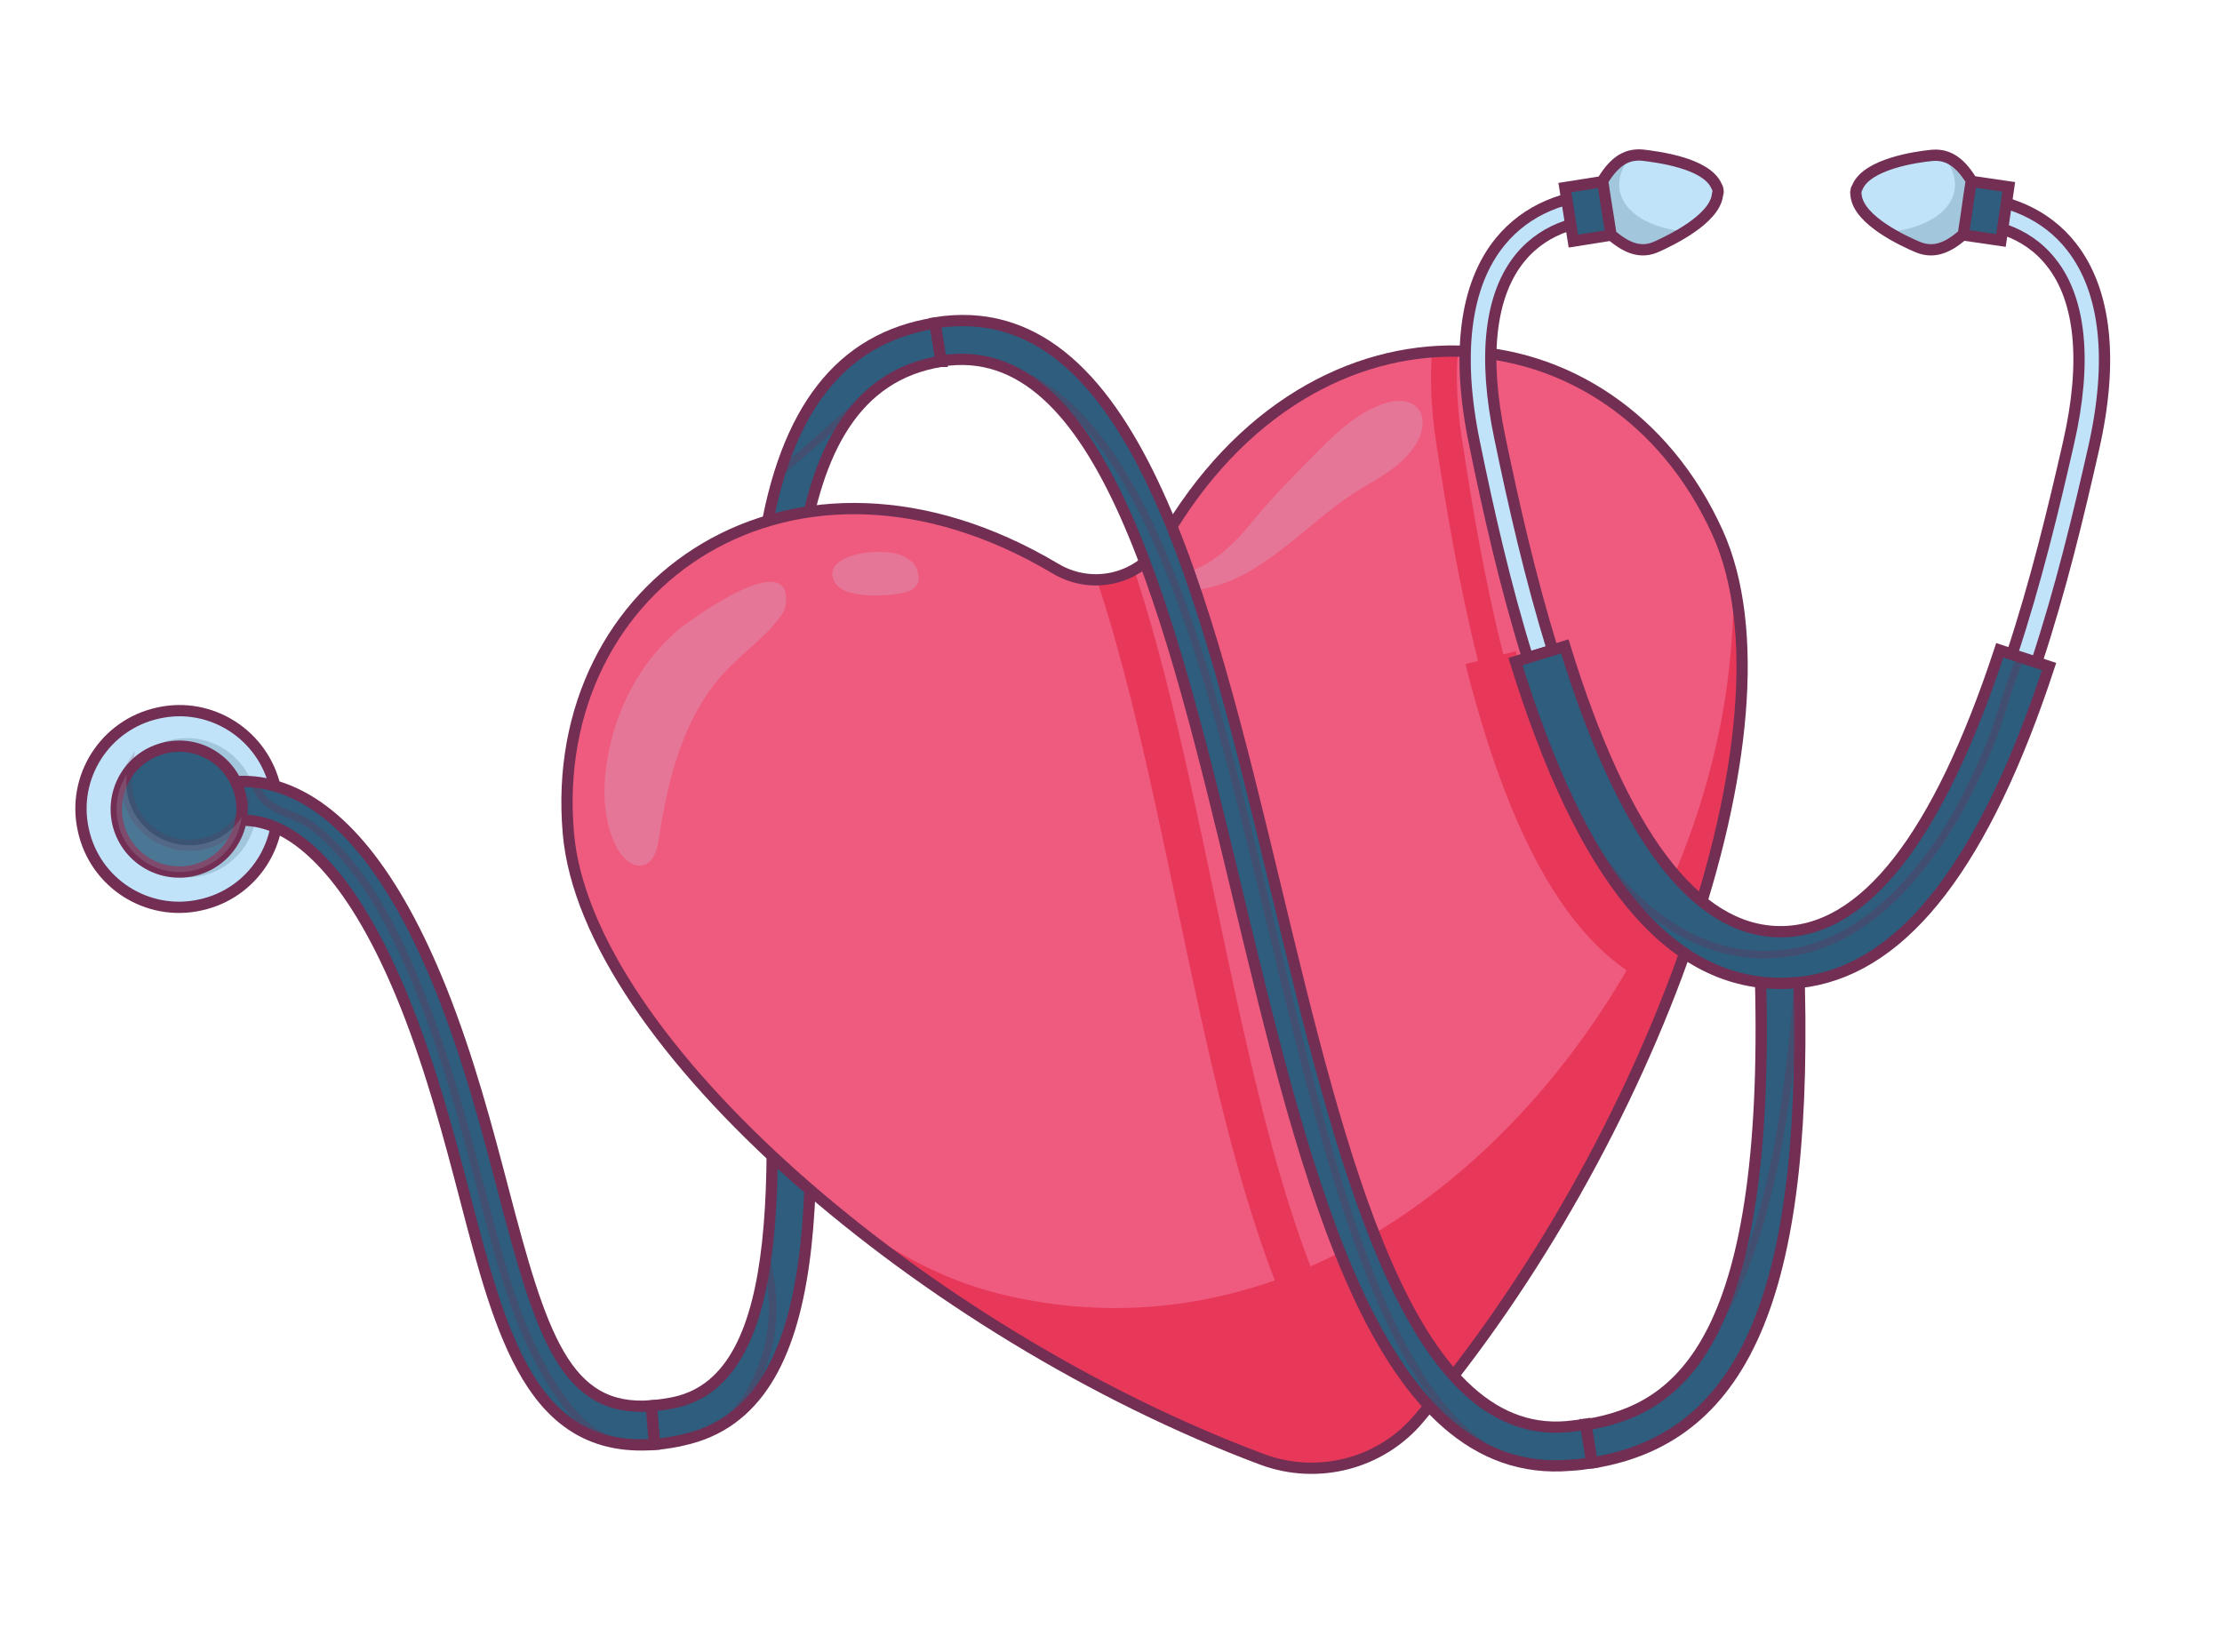
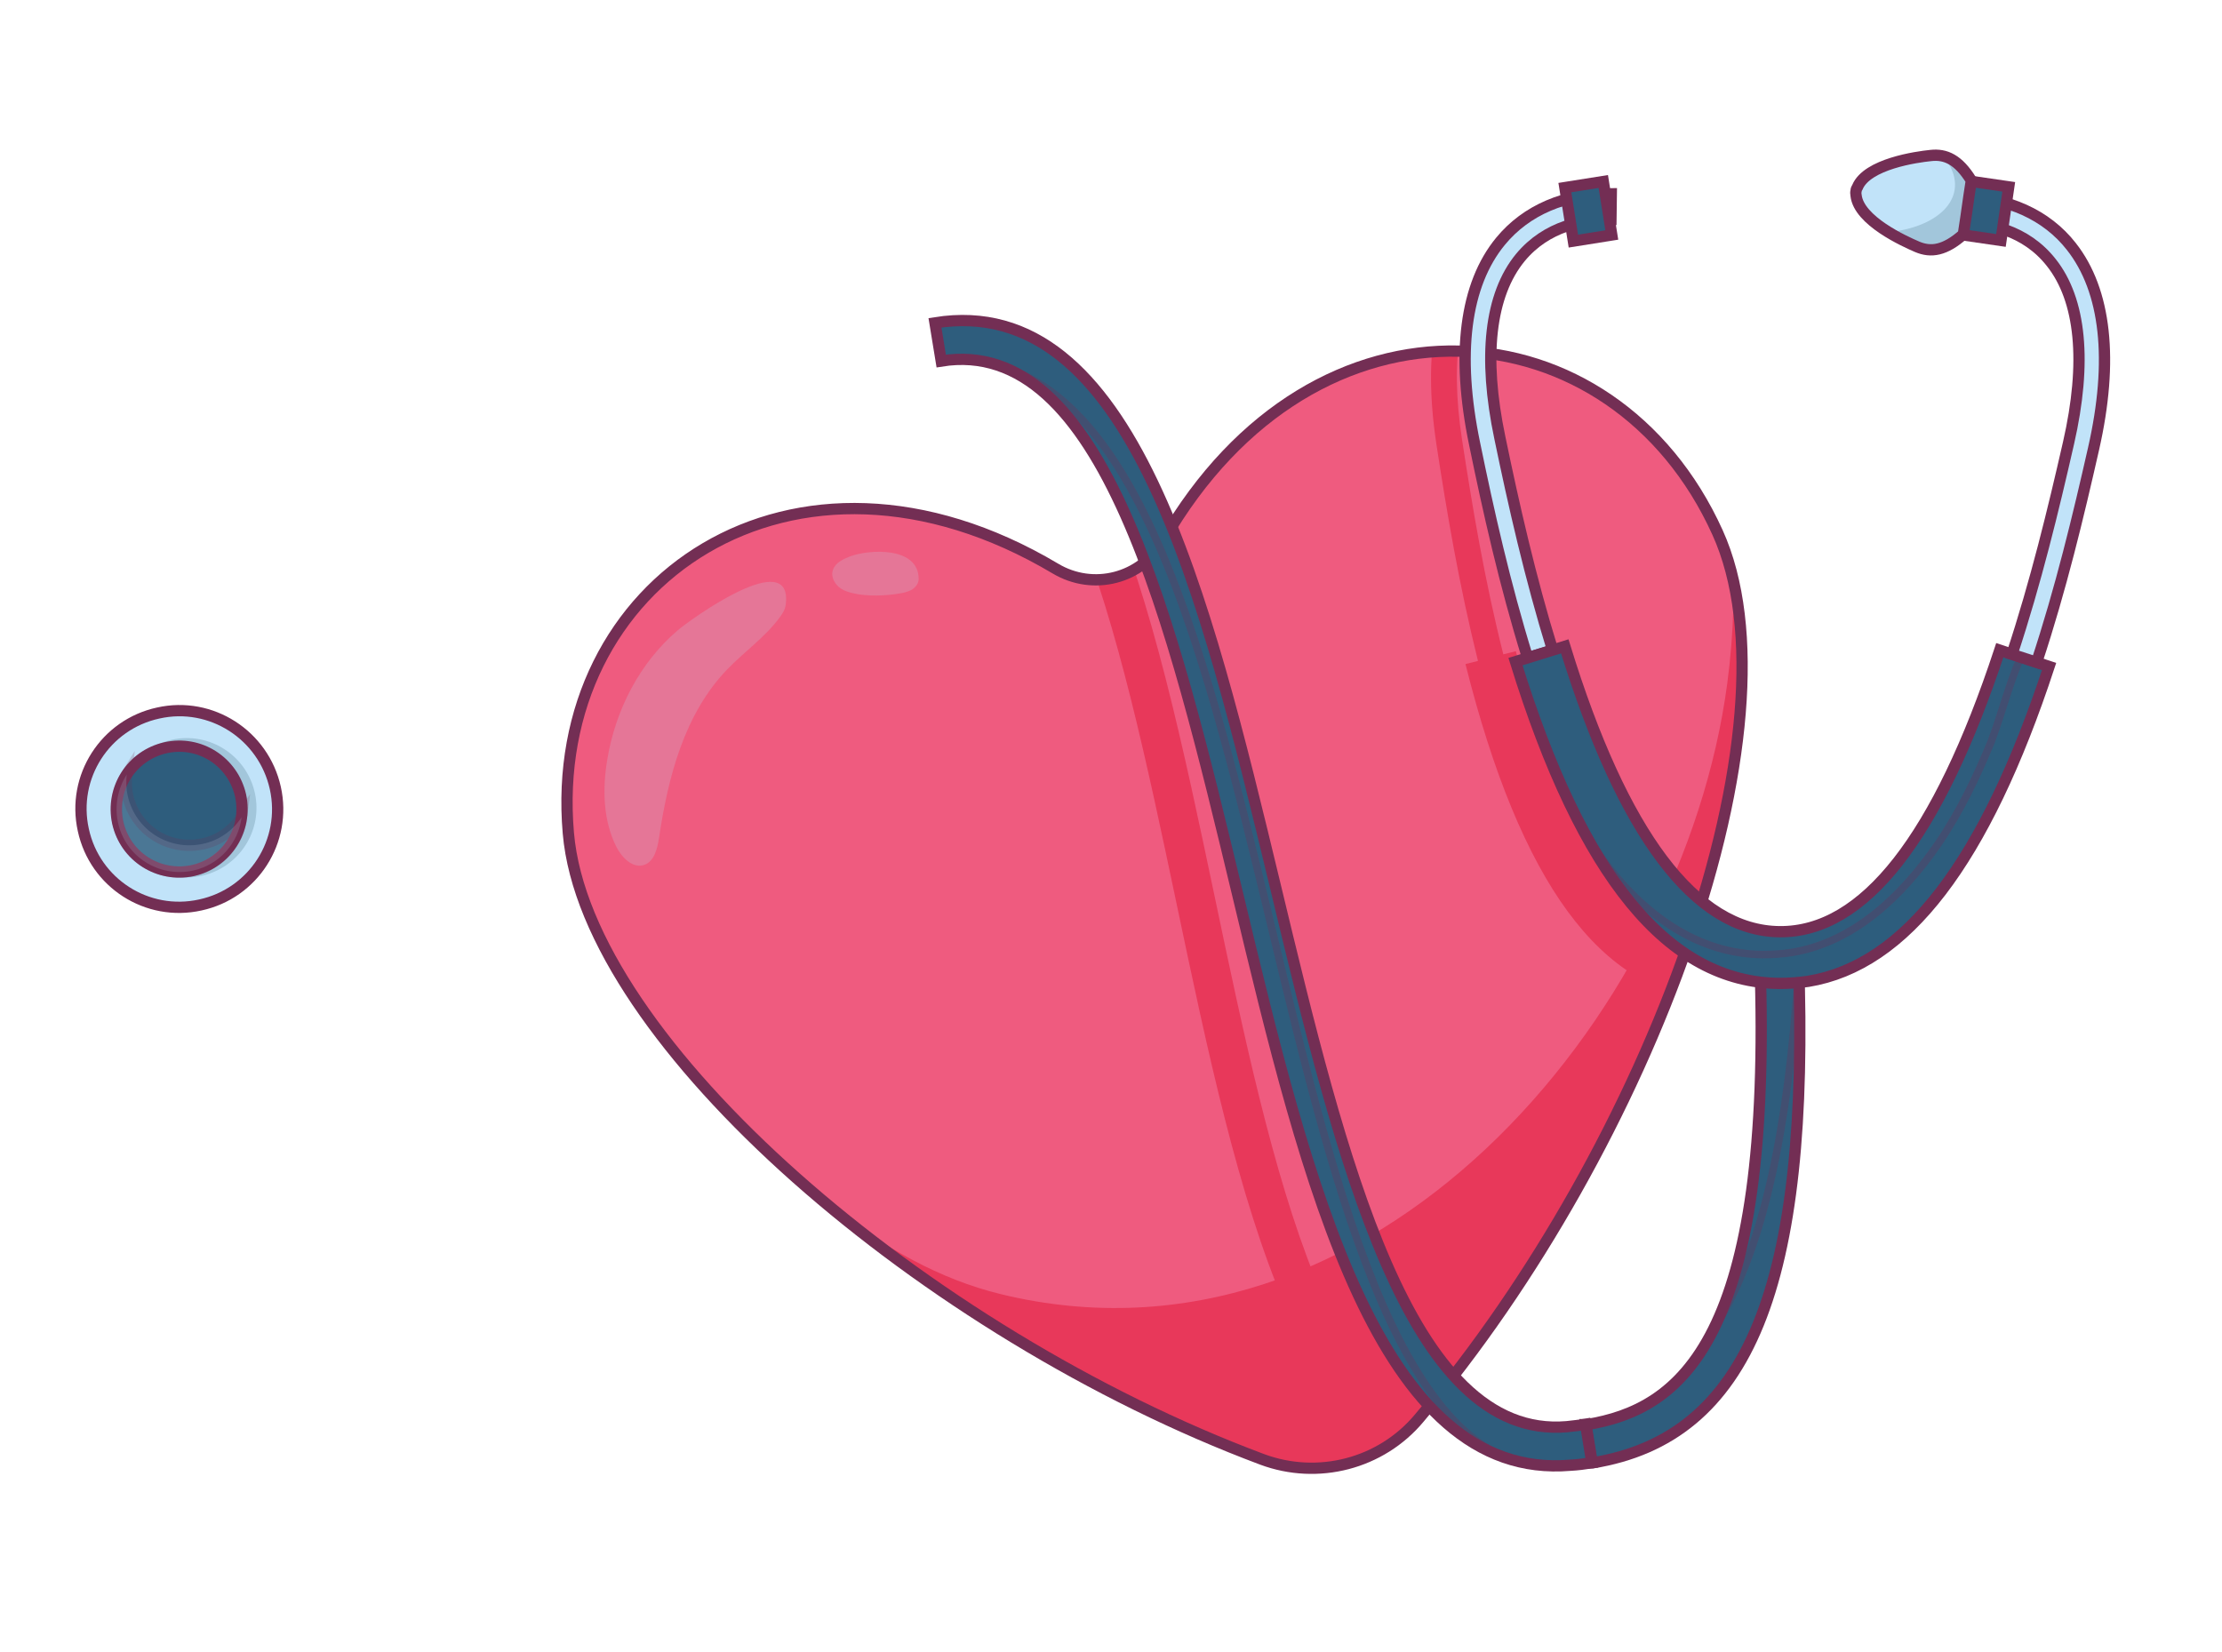
<svg xmlns="http://www.w3.org/2000/svg" xmlns:xlink="http://www.w3.org/1999/xlink" id="Calque_1" x="0px" y="0px" viewBox="0 0 640 476" style="enable-background:new 0 0 640 476;" xml:space="preserve">
  <style type="text/css">	.st0{opacity:0.3;clip-path:url(#SVGID_00000029023287810785473010000010060259669288741256_);}	.st1{fill:#2E5D7D;stroke:#732E54;stroke-width:2.164;stroke-miterlimit:10;}	.st2{clip-path:url(#SVGID_00000046331581941895574660000005984552975172187066_);fill:#EF5B7F;}	.st3{clip-path:url(#SVGID_00000046331581941895574660000005984552975172187066_);}	.st4{fill:#E8385A;}	.st5{clip-path:url(#SVGID_00000046331581941895574660000005984552975172187066_);fill:#E8385A;}	.st6{opacity:0.2;fill:#C1E3F9;}	.st7{fill:#C1E3F9;stroke:#732E54;stroke-width:3.246;stroke-miterlimit:10;}	.st8{fill:#A2C6DB;}	.st9{opacity:0.3;clip-path:url(#SVGID_00000123411663002189413330000000542805691832930458_);}	.st10{opacity:0.3;clip-path:url(#SVGID_00000092455044941425315550000011362331770660225164_);}	.st11{opacity:0.3;clip-path:url(#SVGID_00000016765333738086449960000009562351481277184919_);}			.st12{opacity:0.3;clip-path:url(#SVGID_00000047780647690541357250000004174028064171906435_);fill:#2E5D7D;stroke:#732E54;stroke-width:2.164;stroke-miterlimit:10;}	.st13{fill:#2E5D7D;stroke:#732E54;stroke-width:3.246;stroke-miterlimit:10;}	.st14{clip-path:url(#SVGID_00000096043091528593152000000011811708797825578880_);}	.st15{fill:#C1E3F9;}	.st16{clip-path:url(#SVGID_00000173155540951801678040000008741741349906253750_);}	.st17{opacity:0.2;fill:#C1E3F9;stroke:#732E54;stroke-width:3.246;stroke-miterlimit:10;}</style>
  <g>
    <g>
      <g>
        <g>
          <defs>
-             <path id="SVGID_1_" d="M193.3,415.5c-1.7,0.3-3.3,0.5-4.8,0.6l-0.9-11.1c2.1-0.2,4.5-0.5,6.8-1c33.3-7.3,29.5-70.3,25.4-137       c-2.4-39-4.8-79.2,0.3-111.1c6-37.9,22.1-58.5,49.1-62.8c0,0,0.1,0,0.1,0l1.8,11c0,0-0.1,0-0.1,0c-49.3,8-44.6,86.4-40,162.2       c4.3,71.6,8.4,139.2-34.2,148.5C195.7,415.1,194.5,415.3,193.3,415.5z" />
-           </defs>
+             </defs>
          <use xlink:href="#SVGID_1_" style="overflow:visible;fill:#2E5D7D;" />
          <clipPath id="SVGID_00000031204244029361618980000009691896059614858681_">
            <use xlink:href="#SVGID_1_" style="overflow:visible;" />
          </clipPath>
          <g style="opacity:0.3;clip-path:url(#SVGID_00000031204244029361618980000009691896059614858681_);">
            <path class="st1" d="M197.1,426.3c-1.7,0.3-3.3,0.5-4.8,0.6l-0.9-11.1c2.1-0.2,4.5-0.5,6.8-1c10.2-2.2,16.8-10.2,20.6-19.4       c6.3-15.1,3.9-28.6-1.4-43.9c-3-8.7-6.5-17.4-8.1-26.5c-1.5-8.3-1.1-16.8-2.5-25.4c-3.3-20.4-6.6-40.7-10-61.1       c-1.3-7.8-2.5-15.5-2.8-23.4c-0.6-16.7,3.4-33.1,7.7-49.2c1.1-4.3,2.4-8.7,5.2-12.1c9.4-11.3,21.2-20.3,32.1-30.1       c10.6-9.4,19.2-17.5,33.9-19.9c0,0,0.1,0,0.1,0l1.8,11c0,0-0.1,0-0.1,0c-49.3,8-44.6,86.4-40,162.2       c4.3,71.6,8.4,139.2-34.2,148.5C199.5,425.9,198.3,426.1,197.1,426.3z" />
          </g>
          <use xlink:href="#SVGID_1_" style="overflow:visible;fill:none;stroke:#732E54;stroke-width:3.246;stroke-miterlimit:10;" />
        </g>
        <g>
          <g>
            <g>
              <defs>
                <path id="SVGID_00000033367308995184798210000005606507965793017782_" d="M494.7,153.4c-30-66.3-115.8-73.8-159.6,2.3         c-6.3,11-20.2,14.6-31.1,8.1c-75.4-44.9-146.6,3.7-140.3,76.2c5.2,60.4,103.1,144.2,199.8,180.4c16.1,6,34.3,1.3,45.3-11.9         C475.5,329.6,519.7,208.6,494.7,153.4z" />
              </defs>
              <use xlink:href="#SVGID_00000033367308995184798210000005606507965793017782_" style="overflow:visible;fill:#E8385A;" />
              <clipPath id="SVGID_00000094586294923004595880000000862203574427907773_">
                <use xlink:href="#SVGID_00000033367308995184798210000005606507965793017782_" style="overflow:visible;" />
              </clipPath>
              <path style="clip-path:url(#SVGID_00000094586294923004595880000000862203574427907773_);fill:#EF5B7F;" d="M493.9,131.1        c-8.7-24.9-27.9-45.7-53.3-54.8C403.1,63,363.7,79.1,338.3,108c-10.7,12.1-19,26.2-25.6,40.9c-84.3-76-177.1-26.4-173.6,57.9        c1.7,40.3,33.5,77.2,60.4,104.2c24.9,25,53.4,53.2,88.7,61.8c106.7,26,196.4-79.1,209.3-175.9c1.9-14.4,2.4-29.1,1.1-43.6        C498,145.7,496.4,138.3,493.9,131.1z" />
              <g style="clip-path:url(#SVGID_00000094586294923004595880000000862203574427907773_);">
                <path class="st4" d="M436.2,426.9c-2,0.3-4.1,0.5-6.2,0.6c-55.3,3.1-73.5-83.4-91.1-167.1c-16.8-79.8-34.1-162.2-80.9-156.1         l-1.5-11.1c57.1-7.5,75.5,80.1,93.3,164.8c16.6,79.1,33.8,160.9,79.5,158.3c1.8-0.1,3.7-0.3,5.4-0.5L436.2,426.9z" />
              </g>
              <path style="clip-path:url(#SVGID_00000094586294923004595880000000862203574427907773_);fill:#E8385A;" d="M436.6,187.6        l-3.6,0.9c-5.4-21.4-8.9-42.4-11.9-61.9c-3.6-23.5-0.6-41.3,8.7-51.5c8.1-8.8,18.9-10.1,26.6-9.6l0.5-7.4        c-13.2-0.8-24.8,3.4-32.6,12c-10.9,11.9-14.5,31.8-10.6,57.7c3,19.7,6.6,40.9,12,62.6l-3.6,0.9c15.8,63,39,94.7,70.9,96.7        l0.9-14.8C469.8,271.5,450.5,242.8,436.6,187.6z" />
              <use xlink:href="#SVGID_00000033367308995184798210000005606507965793017782_" style="overflow:visible;fill:none;stroke:#732E54;stroke-width:3.246;stroke-miterlimit:10;" />
            </g>
-             <path class="st6" d="M380.3,129.3c5.6-5.7,11.8-11.1,19.2-13.3c3.4-1,7.8-0.8,9.6,2.8c1.4,2.8,0.4,6.3-1.1,8.9       c-4.3,7.1-11.8,10.3-18.4,14.6c-14.1,9.3-25.6,23.7-42.3,27.2c-3.1,0.7-6.6,0.9-9.5-0.9c-0.3-1.3,0.5-2.5,1.5-3.1       c1-0.6,2.1-0.8,3.2-1c7-1.7,14-8.9,18.6-14.7C367.2,142.5,373.7,135.9,380.3,129.3z" />
            <path class="st6" d="M174.9,218.9c-1.4,8.4-1.2,17.4,2.6,25c1.6,3.2,4.9,6.5,8.2,5.2c2.8-1.1,3.6-4.6,4.1-7.6       c2.6-17.6,7.3-35.8,19.6-48.6c4.9-5.1,10.8-9.2,15-14.8c0.9-1.2,1.7-2.4,1.9-3.8c2.3-17.5-28,4.6-31,7.2       C184.2,190.9,177.2,204.7,174.9,218.9z" />
            <path class="st6" d="M245.7,170.9c4.2,1,9.7,0.7,13.2,0.1c1.3-0.2,2.6-0.5,3.7-1.1c1.1-0.7,2-1.8,2-3.1       c0-9.4-14.2-8.6-19.8-6.5c-2,0.8-4.2,1.8-4.9,3.9c-0.7,2,0.6,4.3,2.4,5.4C243.2,170.2,244.4,170.6,245.7,170.9z" />
          </g>
        </g>
        <path class="st7" d="M79.3,227c3.4,15.3-6.3,30.4-21.6,33.7c-15.3,3.4-30.4-6.3-33.7-21.6c-3.4-15.3,6.3-30.4,21.6-33.7     C60.8,202,75.9,211.7,79.3,227z" />
        <path class="st8" d="M73.4,228.4c2.4,10.8-4.5,21.5-15.3,23.9c-10.8,2.4-21.5-4.5-23.9-15.3c-2.4-10.8,4.5-21.5,15.3-23.9     C60.3,210.7,71,217.6,73.4,228.4z" />
        <g>
          <defs>
-             <path id="SVGID_00000083070644094075529010000010955287105104926643_" d="M188.5,416.1c-35.3,2.7-44.2-31.5-54.5-71       c-4.5-17.2-9.6-36.6-17.2-55.7c-14.9-37.2-30-48.8-39.9-52c-9.4-3-15.8,1-16.1,1.1l-6.2-9.3c0.4-0.3,10.7-7,25.2-2.6       c18,5.5,33.9,25.2,47.3,58.6c7.9,19.8,13.1,39.6,17.7,57.1c11.1,42.5,18,64.6,42.8,62.7L188.5,416.1z" />
-           </defs>
+             </defs>
          <use xlink:href="#SVGID_00000083070644094075529010000010955287105104926643_" style="overflow:visible;fill:#2E5D7D;" />
          <clipPath id="SVGID_00000081613440541014589190000001291030202653315456_">
            <use xlink:href="#SVGID_00000083070644094075529010000010955287105104926643_" style="overflow:visible;" />
          </clipPath>
          <g style="opacity:0.3;clip-path:url(#SVGID_00000081613440541014589190000001291030202653315456_);">
            <path class="st1" d="M190.8,418.6c-2.9-0.7-5.7-1.4-8.6-2.1c-3.5-0.8-7.1-1.7-10.2-3.5c-3.9-2.2-6.8-5.6-9.5-9.2       c-13.5-18.4-18.7-41.6-24.5-63.3c-4.5-17.2-9.7-36.6-17.4-55.7c-5.5-13.6-12.1-27.3-21.8-38.4c-2.9-3.3-6-6.4-9.6-8.9       c-4.4-3.1-10.3-3.5-13.7-7.8c-1.3-1.6-2-3.6-3.3-5.1c-2.5-3.1-7-4.3-10.7-2.8c-3.6,1.4-5.9,4.8-7.6,8.3c-1.5,3.2-2.6,7-4.9,9.7       c-2,2.4-5.1,3.9-6.2,7.1c-1.5,4.4-0.8,9.2-0.1,13.7c1.3,8.5,2.6,16.9,4,25.4c1.8,11.5,3.7,23,7.5,34       c4.6,13,11.9,24.9,19.6,36.4c20.4,30.4,45.1,59.3,77.7,76c14,7.2,31.4,11.8,45.1,4c3-1.7,5.7-4.1,6.8-7.3       c1.8-6-3.6-8.4-8.5-9.5C193.5,419.3,192.2,418.9,190.8,418.6z" />
          </g>
          <use xlink:href="#SVGID_00000083070644094075529010000010955287105104926643_" style="overflow:visible;fill:none;stroke:#732E54;stroke-width:3.246;stroke-miterlimit:10;" />
        </g>
        <g>
          <defs>
            <path id="SVGID_00000070806056240852914090000000212160652873996928_" d="M458.8,421.4c-0.1,0-0.2,0-0.2,0l-1.8-11       c0.1,0,0.1,0,0.2,0c26.9-4.4,53.8-23.9,49.9-134.3l11.1-0.4C521.4,370.5,503.6,414.1,458.8,421.4z" />
          </defs>
          <use xlink:href="#SVGID_00000070806056240852914090000000212160652873996928_" style="overflow:visible;fill:#2E5D7D;" />
          <clipPath id="SVGID_00000109750947863844658860000011477478463335879044_">
            <use xlink:href="#SVGID_00000070806056240852914090000000212160652873996928_" style="overflow:visible;" />
          </clipPath>
          <g style="opacity:0.3;clip-path:url(#SVGID_00000109750947863844658860000011477478463335879044_);">
            <path class="st1" d="M446.8,411.2c-0.1,0-0.2,0-0.2,0l-0.8-11.1c0.1,0,0.1,0,0.2,0c27.2-2,55.6-19.1,61.4-129.5l11.1,0.6       C513.6,366,492.2,407.9,446.8,411.2z" />
          </g>
          <use xlink:href="#SVGID_00000070806056240852914090000000212160652873996928_" style="overflow:visible;fill:none;stroke:#732E54;stroke-width:3.246;stroke-miterlimit:10;" />
        </g>
        <g>
          <defs>
            <path id="SVGID_00000062169513352360750800000010257383545186750376_" d="M458.5,421.4c-2,0.3-4.1,0.6-6.2,0.7       c-55.2,4.7-75.9-81.3-95.8-164.4c-19-79.2-38.7-161.2-85.4-153.7l-1.8-11c56.8-9.1,77.7,77.9,98,162.1       c18.9,78.6,38.4,159.8,84,155.9c1.8-0.2,3.7-0.4,5.4-0.7L458.5,421.4z" />
          </defs>
          <use xlink:href="#SVGID_00000062169513352360750800000010257383545186750376_" style="overflow:visible;fill:#2E5D7D;" />
          <clipPath id="SVGID_00000080927766364661133860000006240417106643703702_">
            <use xlink:href="#SVGID_00000062169513352360750800000010257383545186750376_" style="overflow:visible;" />
          </clipPath>
          <g style="opacity:0.3;clip-path:url(#SVGID_00000080927766364661133860000006240417106643703702_);">
            <path class="st1" d="M457.3,432.9c-2,0.3-4.1,0.6-6.2,0.7c-55.2,4.7-75.9-81.3-95.8-164.4c-19-79.2-38.7-161.2-85.4-153.7       l-1.8-11c56.8-9.1,77.7,77.9,98,162.1c18.9,78.6,38.4,159.8,84,155.9c1.8-0.2,3.7-0.4,5.4-0.7L457.3,432.9z" />
          </g>
          <use xlink:href="#SVGID_00000062169513352360750800000010257383545186750376_" style="overflow:visible;fill:none;stroke:#732E54;stroke-width:3.246;stroke-miterlimit:10;" />
        </g>
        <g>
          <path class="st7" d="M440,189.5c-6.6-21.3-11.3-42.3-15.3-61.8c-5.3-25.6-2.8-45.7,7.5-58.2c7.4-9,18.7-13.8,31.9-13.7l-0.1,7.4      c-7.7-0.1-18.5,1.8-26.1,11c-8.8,10.7-10.8,28.6-5.9,51.9c4,19.3,8.7,40.1,15.2,61.2L440,189.5z" />
        </g>
        <g>
          <defs>
            <path id="SVGID_00000027598275598888140830000008949847486521151651_" d="M576,187.3c-17.8,54-39.1,81.3-63.4,81.1l0,0       c-24.3-0.2-45.2-27.9-61.9-82.2l-14.2,4.4c19.2,62.1,44,92.4,76,92.7v0c2.8,0,5.6-0.2,8.3-0.6c28.1-4.6,50.9-34.4,69.4-90.7       L576,187.3z" />
          </defs>
          <use xlink:href="#SVGID_00000027598275598888140830000008949847486521151651_" style="overflow:visible;fill:#2E5D7D;" />
          <clipPath id="SVGID_00000178891225136950400250000006241281419618564778_">
            <use xlink:href="#SVGID_00000027598275598888140830000008949847486521151651_" style="overflow:visible;" />
          </clipPath>
          <path style="opacity:0.3;clip-path:url(#SVGID_00000178891225136950400250000006241281419618564778_);fill:#2E5D7D;stroke:#732E54;stroke-width:2.164;stroke-miterlimit:10;" d="      M583.9,185.4c0.2-0.3,0.3-0.6,0.5-0.9c1.1-2.1,2.4-4.1,4.3-5.5c6-4.5,12.4,1.1,16,5.8c7.7,9.8,14.3,21.3,14.1,33.7      c-0.2,9.4-4.2,18.2-8.8,26.3c-12.3,21.5-30.2,40.2-52.4,51.2c-22.2,10.9-49,13.5-72.1,4.4c-18.2-7.2-33-20.9-46.4-35.2      c-7-7.3-13.8-15-18.4-24c-3.6-6.9-5.8-14.5-7.2-22.1c-1.4-7.8-1.8-15.9,0.5-23.4c2.3-7.5,7.8-14.4,15.3-16.8      c13,23.3,17.3,49.7,34.3,71.3c10.9,13.9,25.9,24.6,44.1,24.8c2.8,0,5.6-0.2,8.3-0.6c18.3-3,32.2-16.7,42.3-31.4      c6.2-9.1,11-19.1,15.2-29.3C577,204.5,579.3,194.2,583.9,185.4z" />
          <use xlink:href="#SVGID_00000027598275598888140830000008949847486521151651_" style="overflow:visible;fill:none;stroke:#732E54;stroke-width:3.246;stroke-miterlimit:10;" />
        </g>
        <g>
          <path class="st7" d="M586.6,190.8l-7.1-2.3c6.9-20.9,11.9-41.6,16.3-60.9c5.3-23.2,3.6-41.2-5-52c-7.4-9.4-18.2-11.4-25.9-11.5      l0.1-7.4c13.2,0.1,24.5,5.2,31.6,14.3c10,12.7,12.2,32.8,6.4,58.3C598.6,148.7,593.6,169.6,586.6,190.8z" />
        </g>
        <g>
          <g>
            <rect x="451.7" y="52.9" transform="matrix(0.988 -0.157 0.157 0.988 -3.858 72.693)" class="st13" width="11.2" height="15.6" />
          </g>
          <g>
            <defs>
-               <path id="SVGID_00000105416365852575682230000011531568887053040305_" d="M494.8,54.7C494.8,54.7,494.8,54.7,494.8,54.7        c0-0.4-0.2-0.8-0.4-1.1c-2.9-6.7-17.2-8.4-21.2-8.9c-4.3-0.4-7.9,1.3-11.6,7.4l0.7,4.6l1,6.3l0.7,4.6        c5.4,4.7,9.4,5.2,13.3,3.4c3.7-1.7,16.7-7.8,17.4-15C494.9,55.5,494.9,55.2,494.8,54.7C494.8,54.7,494.8,54.7,494.8,54.7z" />
-             </defs>
+               </defs>
            <use xlink:href="#SVGID_00000105416365852575682230000011531568887053040305_" style="overflow:visible;fill:#A2C6DB;" />
            <clipPath id="SVGID_00000155828138657175269540000009670843807154323355_">
              <use xlink:href="#SVGID_00000105416365852575682230000011531568887053040305_" style="overflow:visible;" />
            </clipPath>
            <g style="clip-path:url(#SVGID_00000155828138657175269540000009670843807154323355_);">
-               <path class="st15" d="M521.8,45.8c1.4,8.9-9.8,18-25.1,20.5c-15.3,2.4-28.8-2.8-30.2-11.6c-1.4-8.9,9.8-18,25.1-20.5        C506.8,31.8,520.4,37,521.8,45.8z" />
-             </g>
+               </g>
            <use xlink:href="#SVGID_00000105416365852575682230000011531568887053040305_" style="overflow:visible;fill:none;stroke:#732E54;stroke-width:3.246;stroke-miterlimit:10;" />
          </g>
        </g>
        <g>
          <g>
            <rect x="566.6" y="52.7" transform="matrix(-0.99 -0.144 0.144 -0.99 1129.676 203.031)" class="st13" width="11.2" height="15.6" />
          </g>
          <g>
            <defs>
              <path id="SVGID_00000044871222151459476920000015173657670057307323_" d="M534.6,55C534.6,55,534.6,55,534.6,55        c0-0.4,0.2-0.8,0.4-1.1c2.8-6.7,17.1-8.7,21.1-9.1c4.3-0.5,8,1.2,11.7,7.2l-0.7,4.6l-0.9,6.3l-0.7,4.6        c-5.3,4.7-9.3,5.3-13.3,3.6c-3.7-1.6-16.8-7.5-17.6-14.8C534.5,55.8,534.5,55.4,534.6,55C534.6,55,534.6,55,534.6,55z" />
            </defs>
            <use xlink:href="#SVGID_00000044871222151459476920000015173657670057307323_" style="overflow:visible;fill:#A2C6DB;" />
            <clipPath id="SVGID_00000164515581567823903480000015869737030782503308_">
              <use xlink:href="#SVGID_00000044871222151459476920000015173657670057307323_" style="overflow:visible;" />
            </clipPath>
            <g style="clip-path:url(#SVGID_00000164515581567823903480000015869737030782503308_);">
              <path class="st15" d="M507.5,46.5c-1.3,8.9,10.1,17.9,25.4,20.1c15.3,2.2,28.8-3.2,30.1-12c1.3-8.9-10.1-17.9-25.4-20.1        C522.3,32.2,508.8,37.6,507.5,46.5z" />
            </g>
            <use xlink:href="#SVGID_00000044871222151459476920000015173657670057307323_" style="overflow:visible;fill:none;stroke:#732E54;stroke-width:3.246;stroke-miterlimit:10;" />
          </g>
        </g>
        <path class="st13" d="M69.3,229.2c2.1,9.8-4,19.4-13.8,21.6c-9.8,2.1-19.4-4-21.6-13.8c-2.1-9.8,4-19.4,13.8-21.6     C57.5,213.2,67.1,219.4,69.3,229.2z" />
        <path class="st17" d="M58.4,243.1c-9.8,2.1-19.4-4-21.6-13.8c-0.5-2.1-0.5-4.2-0.3-6.2C34,227.1,32.9,232,34,237     c2.1,9.8,11.8,15.9,21.6,13.8c7.7-1.7,13.1-8,14-15.4C67.1,239.2,63.2,242.1,58.4,243.1z" />
      </g>
    </g>
  </g>
</svg>